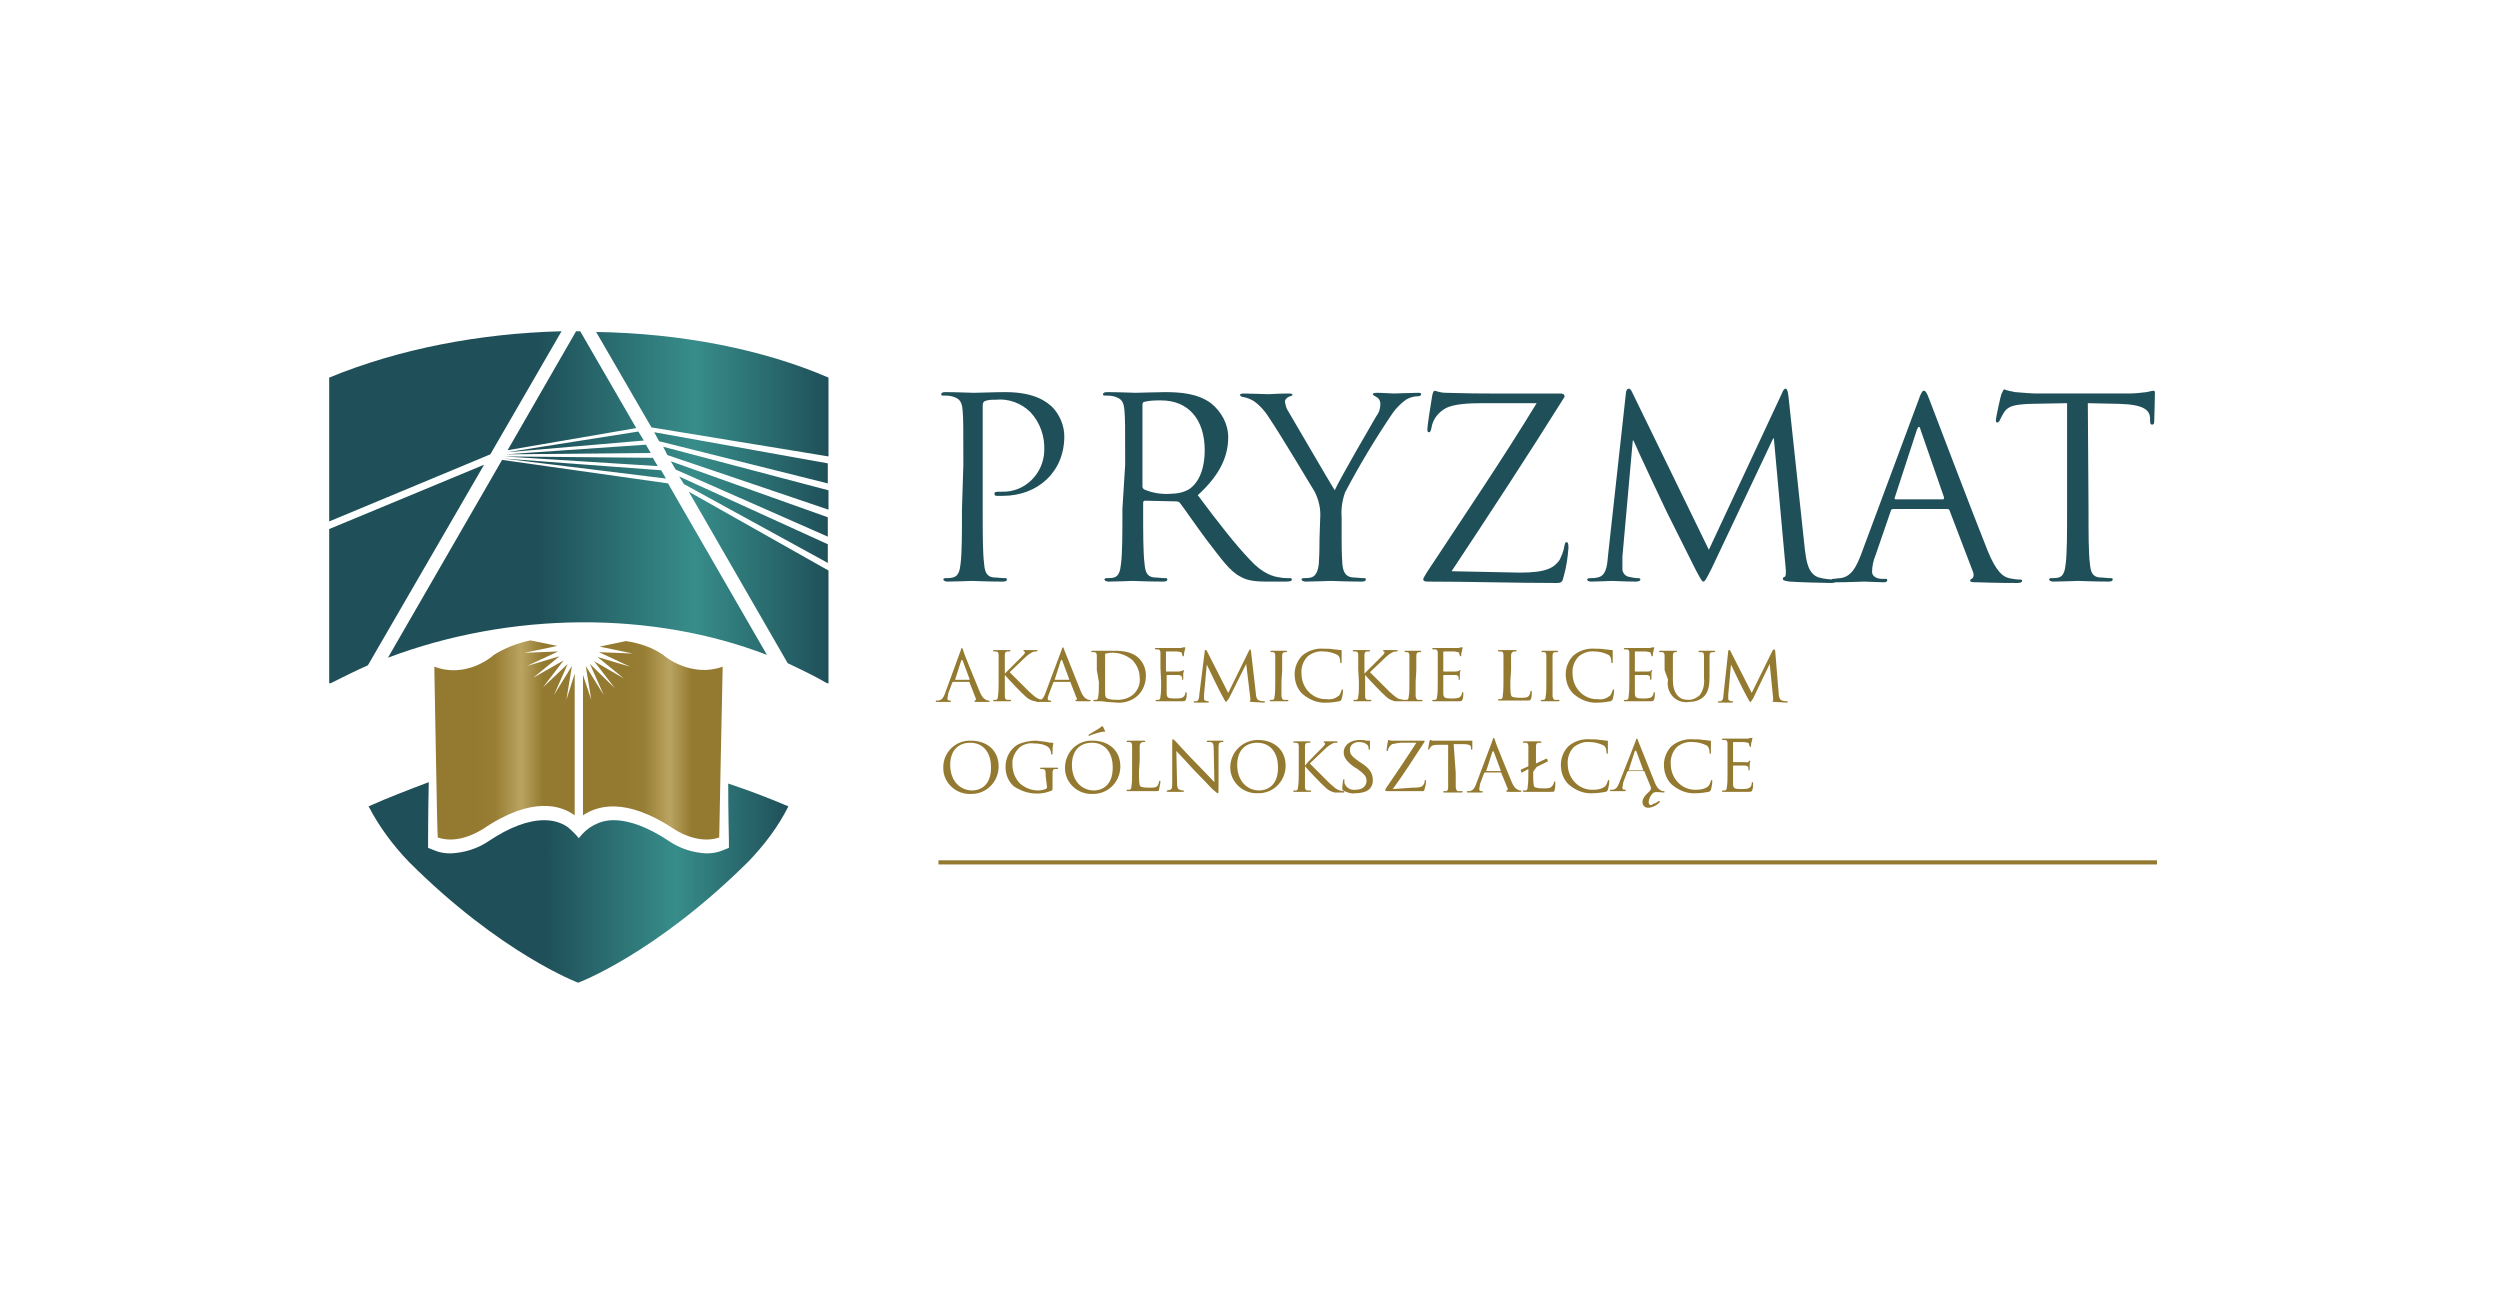
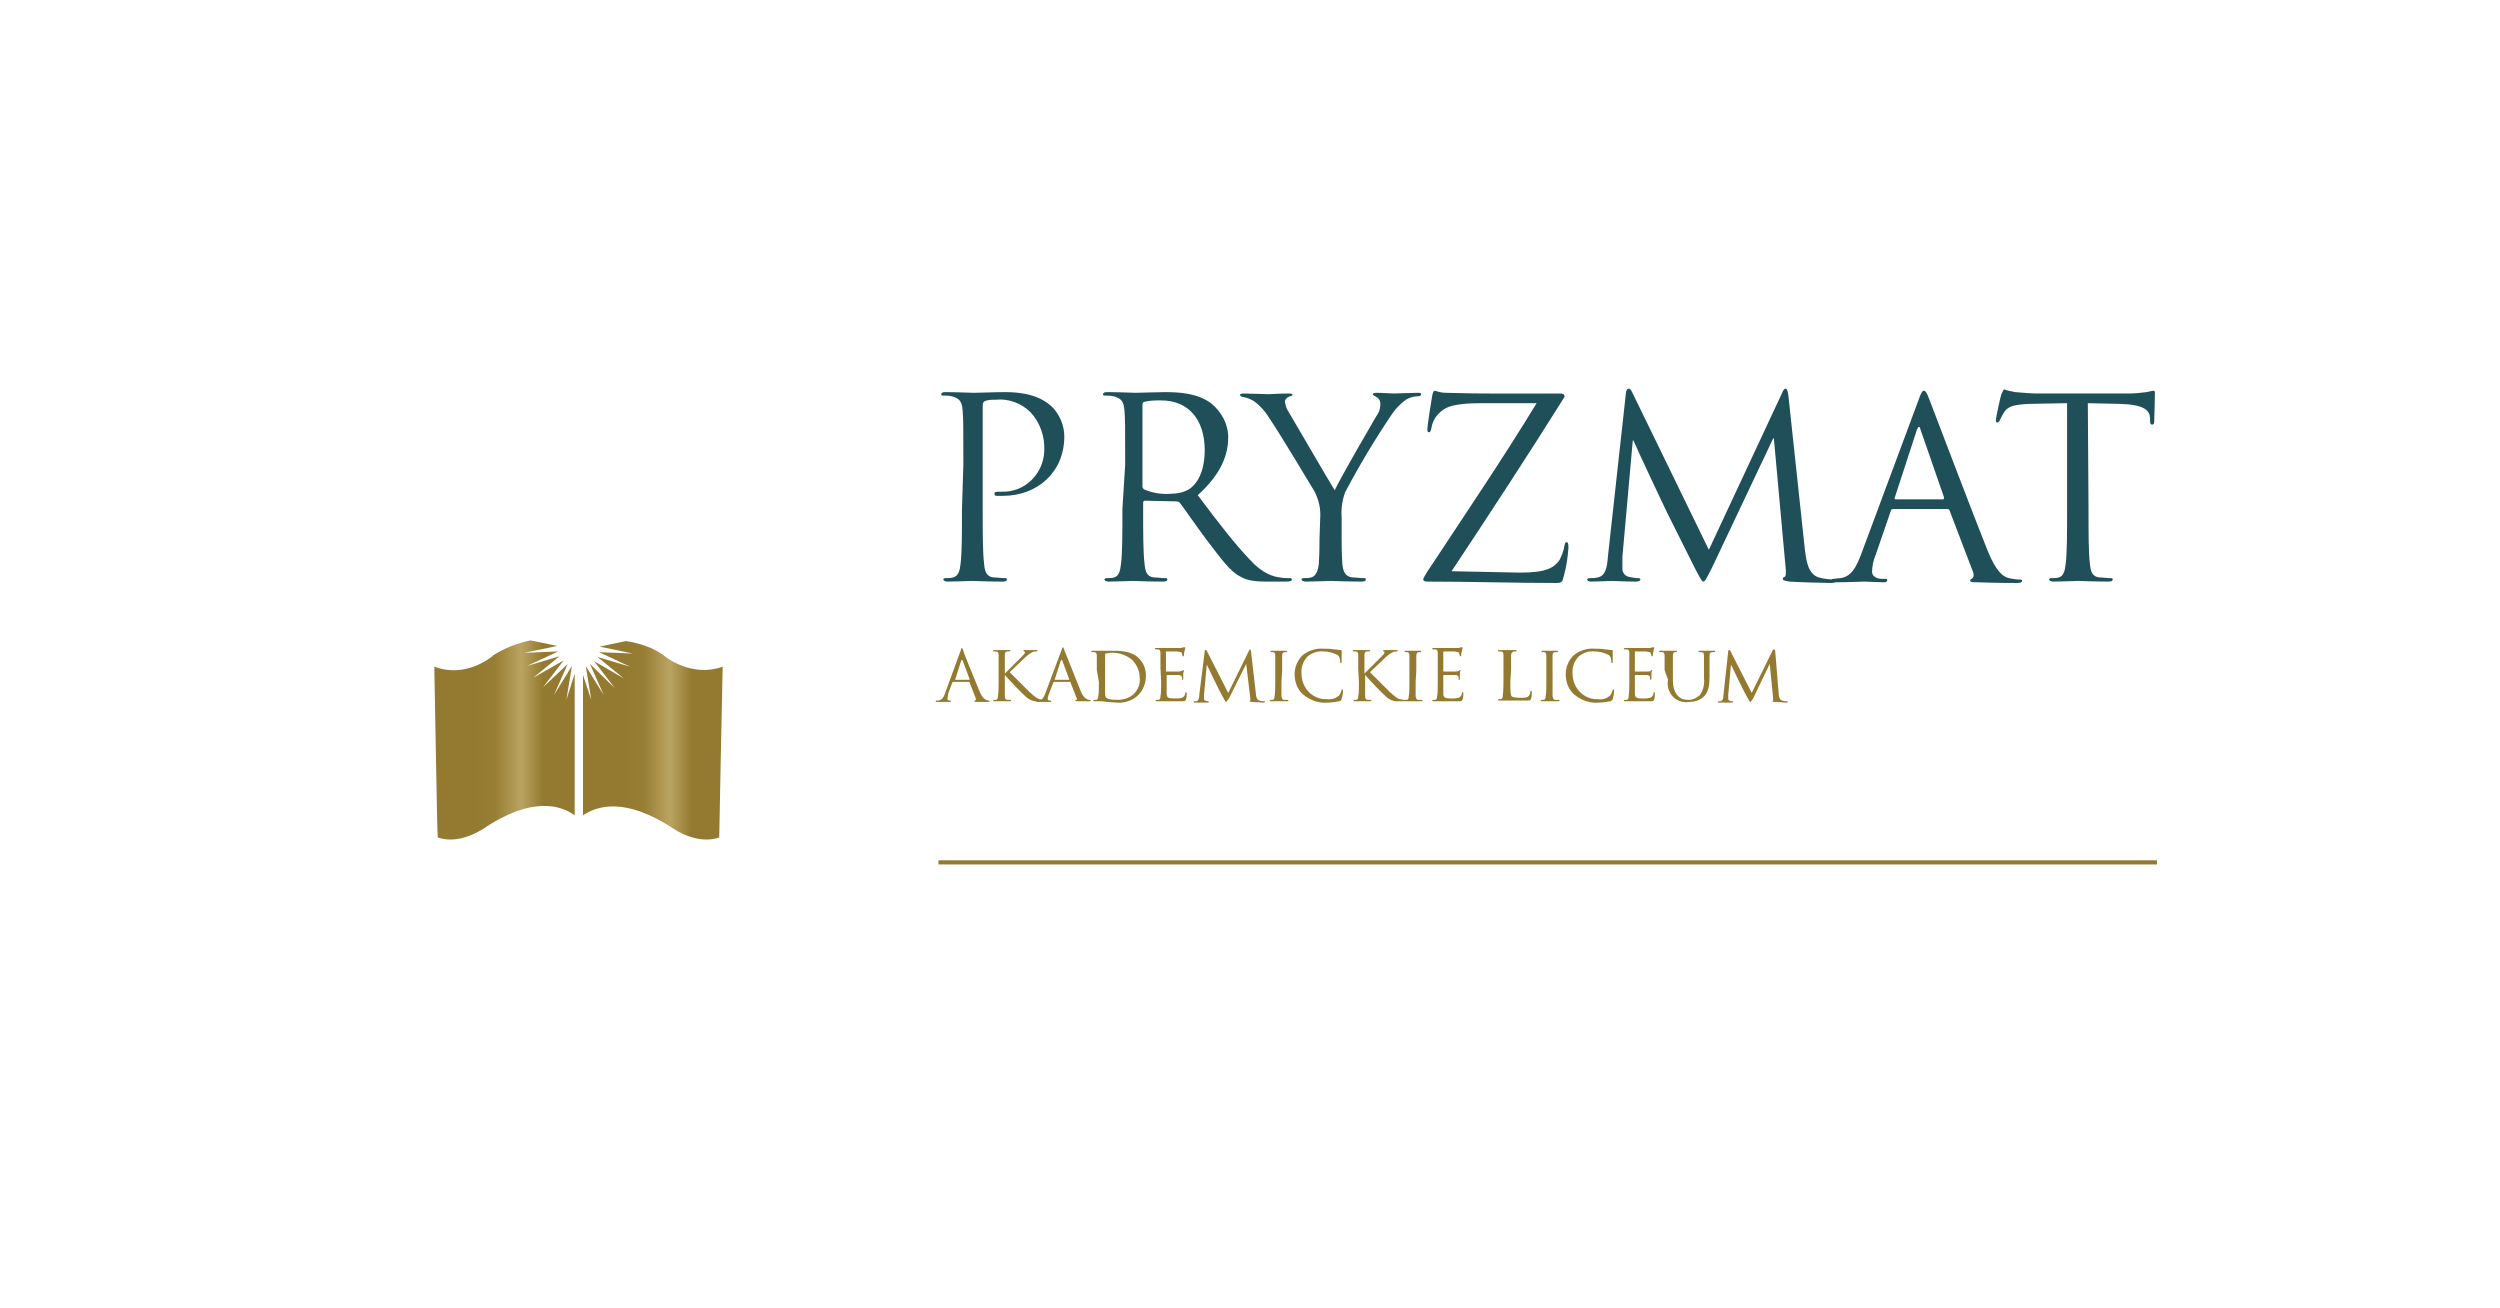
<svg xmlns="http://www.w3.org/2000/svg" xmlns:xlink="http://www.w3.org/1999/xlink" version="1.1" id="Warstwa_1" x="0px" y="0px" viewBox="0 0 361.5 189.2" style="enable-background:new 0 0 361.5 189.2;" xml:space="preserve">
  <style type="text/css">
	.st0{fill:#947A30;}
	.st1{fill:#1F5059;}
</style>
  <g>
    <g>
      <g>
        <g>
          <g>
            <g>
              <g>
                <path class="st0" d="M256.7,94.2c0-0.2-0.1-0.3-0.2-0.3c-0.1,0-0.1,0.1-0.2,0.2l-3,6.1l-3.1-6.1c0-0.1-0.1-0.1-0.2-0.1         c-0.1,0-0.1,0.1-0.1,0.2l-0.7,6.4c0,0.4-0.1,0.7-0.4,0.8c-0.1,0-0.2,0-0.3,0c-0.1,0-0.1,0-0.1,0.1c0,0.1,0.1,0.1,0.2,0.1         c0.3,0,0.8,0,0.9,0c0.1,0,0.6,0,0.9,0c0.1,0,0.2,0,0.2-0.1c0,0,0-0.1-0.1-0.1c-0.1,0-0.3,0-0.4-0.1c-0.1,0-0.2-0.1-0.2-0.3         c0-0.2,0-0.3,0-0.5l0.4-4.4h0c0.2,0.4,1,2.1,1.3,2.7c0.3,0.6,0.9,1.8,1.2,2.3c0.2,0.4,0.3,0.4,0.3,0.4c0.1,0,0.1-0.1,0.4-0.5         l2.4-5l0,0l0.5,5c0,0.2,0,0.3,0,0.3c0,0-0.1,0-0.1,0.1c0,0,0,0.1,0.3,0.1c0.4,0,1.5,0.1,1.7,0.1c0.2,0,0.2,0,0.2-0.1         c0-0.1,0-0.1-0.1-0.1c-0.2,0-0.4,0-0.7-0.1c-0.4-0.1-0.5-0.7-0.5-1L256.7,94.2z M241.2,98.3c-0.3,1.5,0.7,3,2.2,3.2         c0.3,0,0.5,0.1,0.8,0c0.8,0,1.5-0.2,2.1-0.7c0.8-0.7,0.9-1.9,0.9-2.9v-1c0-1.6,0-1.8,0-2.1s0.1-0.5,0.4-0.5         c0.1,0,0.2,0,0.3,0c0,0,0.1,0,0.1-0.1c0-0.1,0-0.1-0.2-0.1c-0.3,0-0.8,0-0.9,0c-0.1,0-0.7,0-1.1,0c-0.1,0-0.2,0-0.2,0.1         c0,0,0,0.1,0.1,0.1c0.1,0,0.2,0,0.3,0c0.3,0,0.4,0.2,0.4,0.5s0,0.6,0,2.1v1.2c0.1,0.8-0.1,1.7-0.6,2.4         c-0.4,0.4-1,0.7-1.6,0.7c-0.6,0-1.1-0.1-1.5-0.5c-0.4-0.4-0.8-1-0.8-2.4v-1.4c0-1.6,0-1.8,0-2.1s0.1-0.5,0.3-0.5         c0.1,0,0.2,0,0.2,0c0,0,0.1,0,0.1-0.1c0-0.1-0.1-0.1-0.2-0.1h-1c-0.1,0-0.7,0-1.2,0c-0.1,0-0.2,0-0.2,0.1c0,0,0,0.1,0.1,0.1         c0.1,0,0.2,0,0.3,0c0.3,0,0.4,0.2,0.4,0.5s0,0.6,0,2.1L241.2,98.3z M235.6,98.6c0,0.7,0,1.4-0.1,2.1c0,0.3-0.1,0.5-0.3,0.5         s-0.2,0-0.3,0c0,0-0.1,0-0.1,0.1c0,0,0,0,0,0c0,0.1,0.1,0.1,0.2,0.1h0.6c0.2,0,0.4,0,0.4,0c0.1,0,0.4,0,0.8,0s1,0,1.8,0         c0.4,0,0.5,0,0.6-0.3c0.1-0.3,0.1-0.6,0.1-0.9c0-0.1,0-0.1-0.1-0.1s-0.1,0-0.1,0.1c0,0.3-0.2,0.6-0.5,0.7         c-0.3,0.1-0.7,0.1-1,0.1c-1,0-1.2-0.1-1.2-0.8c0-0.2,0-1.3,0-1.7v-0.8c0,0,0-0.1,0.1-0.1c0.1,0,1.3,0,1.6,0         c0.3,0,0.5,0.2,0.5,0.3c0,0.1,0,0.2,0,0.3c0,0.1,0,0.1,0.1,0.1c0.1,0,0.1-0.1,0.1-0.2s0-0.4,0-0.6c0-0.2,0-0.4,0.1-0.5         c0-0.1,0-0.1-0.1-0.1s-0.1,0.1-0.1,0.1c-0.1,0.1-0.3,0.1-0.5,0.1s-1.6,0-1.7,0s-0.1,0-0.1-0.1v-2.7c0-0.1,0-0.1,0.1-0.1         s1.3,0,1.5,0c0.6,0.1,0.7,0.1,0.7,0.3c0,0.1,0.1,0.2,0.1,0.3c0,0.1,0,0.1,0.1,0.1c0.1,0,0.1-0.1,0.1-0.1c0,0,0-0.6,0.1-0.6         c0-0.3,0.1-0.4,0.1-0.5c0-0.1,0-0.1,0-0.1s-0.1,0-0.1,0s-0.3,0-0.5,0.1c-0.2,0-2.3,0-2.4,0c-0.1,0-0.7,0-1.2,0         c-0.1,0-0.2,0-0.2,0.1c0,0,0,0.1,0.1,0.1c0.1,0,0.2,0,0.3,0c0.3,0,0.4,0.2,0.4,0.5c0,0.3,0,0.6,0,2.1L235.6,98.6z          M231.1,101.6c0.6,0,1.2-0.1,1.8-0.2c0.2-0.1,0.2-0.1,0.3-0.3c0.1-0.4,0.2-0.8,0.2-1.3c0-0.1,0-0.1-0.1-0.1         c0,0-0.1,0-0.1,0.1c-0.1,0.3-0.2,0.6-0.4,0.8c-0.5,0.4-1.1,0.6-1.7,0.5c-2,0.1-3.6-1.5-3.7-3.5c0,0,0-0.1,0-0.1         c-0.1-0.9,0.2-1.9,0.9-2.6c0.6-0.5,1.5-0.8,2.3-0.7c0.7,0,1.4,0.2,2,0.5c0.3,0.2,0.4,0.6,0.4,1c0,0.1,0,0.2,0.1,0.2         c0.1,0,0.1-0.1,0.1-0.2s0-0.7,0-1c0-0.3,0-0.5,0-0.6s0-0.1-0.1-0.1c-0.3,0-0.7-0.1-1-0.1c-0.5-0.1-1-0.1-1.5-0.1         c-1.1-0.1-2.3,0.3-3.1,1c-0.7,0.7-1.1,1.7-1.1,2.7c0,1.1,0.4,2.2,1.2,2.9C228.7,101.3,229.9,101.7,231.1,101.6 M224.5,96.9         c0-1.6,0-1.8,0-2.1c0-0.3,0.1-0.5,0.4-0.5c0.1,0,0.2,0,0.3,0c0,0,0.1,0,0.1-0.1c0-0.1,0-0.1-0.2-0.1h-1h-1         c-0.1,0-0.2,0-0.2,0.1c0,0,0,0.1,0.1,0.1c0.1,0,0.2,0,0.3,0c0.2,0,0.3,0.2,0.3,0.5c0,0.3,0,0.6,0,2.1v1.7         c0,0.9,0,1.7-0.1,2.1c0,0.3-0.1,0.5-0.3,0.5c-0.1,0-0.2,0-0.3,0c0,0-0.1,0-0.1,0.1c0,0,0,0,0,0c0,0.1,0.1,0.1,0.2,0.1         c0.3,0,0.9,0,1,0s0.7,0,1.3,0c0.1,0,0.2,0,0.2-0.1c0,0,0-0.1-0.1-0.1c0,0,0,0,0,0c-0.2,0-0.3,0-0.5,0c-0.3,0-0.3-0.2-0.4-0.5         c0-0.4,0-1.2,0-2.1L224.5,96.9z M218.5,96.9c0-1.6,0-1.8,0-2.1c0-0.3,0.1-0.5,0.4-0.6h0.3c0,0,0.1,0,0.1-0.1         c0-0.1-0.1-0.1-0.2-0.1H218c-0.1,0-0.7,0-1.2,0c-0.1,0-0.2,0-0.2,0.1c0,0,0,0.1,0.1,0.1c0.1,0,0.2,0,0.3,0         c0.3,0,0.4,0.2,0.4,0.5c0,0.3,0,0.6,0,2.1v1.7c0,0.7,0,1.4-0.1,2.1c0,0.3-0.1,0.5-0.3,0.5c-0.1,0-0.2,0-0.3,0         c0,0-0.1,0-0.1,0.1c0,0,0,0,0,0c0,0.1,0.1,0.1,0.2,0.1h0.6c0.2,0,0.4,0,0.4,0h1.1c0.5,0,1,0,1.8,0c0.5,0,0.6,0,0.7-0.3         c0.1-0.3,0.1-0.7,0.1-1c0-0.1,0-0.1-0.1-0.1c-0.1,0-0.1,0.1-0.1,0.1c0,0.2-0.1,0.4-0.2,0.6c-0.2,0.3-0.7,0.3-1.2,0.3         c-0.8,0-1.2-0.1-1.3-0.2c-0.2-0.2-0.2-0.8-0.2-2.2L218.5,96.9z M207.9,98.6c0,0.9,0,1.7-0.1,2.1c0,0.3-0.1,0.5-0.3,0.5         c-0.2,0-0.2,0-0.3,0c0,0-0.1,0-0.1,0.1c0,0,0,0,0,0c0,0.1,0.1,0.1,0.2,0.1h0.6c0.2,0,0.4,0,0.4,0c0.2,0,0.4,0,0.8,0         s1,0,1.8,0c0.4,0,0.5,0,0.6-0.3c0.1-0.3,0.1-0.6,0.1-0.9c0-0.1,0-0.1-0.1-0.1c-0.1,0-0.1,0-0.1,0.1c0,0.3-0.2,0.6-0.5,0.7         c-0.3,0.1-0.7,0.1-1,0.1c-1,0-1.2-0.1-1.2-0.8c0-0.2,0-1.3,0-1.7v-0.8c0,0,0-0.1,0.1-0.1c0.2,0,1.3,0,1.6,0         c0.4,0,0.5,0.2,0.5,0.3c0,0.1,0.1,0.2,0,0.3c0,0.1,0,0.1,0.1,0.1c0.1,0,0.1-0.1,0.1-0.2s0-0.4,0-0.6c0-0.2,0-0.4,0.1-0.5         c0-0.1,0-0.1-0.1-0.1s-0.1,0.1-0.1,0.1s-0.3,0.1-0.5,0.1s-1.6,0-1.7,0c-0.1,0-0.1,0-0.1-0.1v-2.7c0-0.1,0-0.1,0.1-0.1         c0.1,0,1.3,0,1.5,0c0.6,0.1,0.7,0.1,0.7,0.3c0,0.1,0.1,0.2,0.1,0.3c0,0.1,0,0.1,0.1,0.1c0.1,0,0.1-0.1,0.1-0.1         c0,0,0-0.6,0.1-0.6c0-0.3,0.1-0.4,0.1-0.5c0-0.1,0-0.1,0-0.1s-0.1,0-0.1,0c0,0-0.3,0-0.5,0.1c-0.2,0-2.3,0-2.4,0         s-0.7,0-1.2,0c-0.1,0-0.2,0-0.2,0.1c0,0,0,0.1,0.1,0.1c0.1,0,0.2,0,0.3,0c0.3,0,0.4,0.2,0.4,0.5c0,0.3,0,0.6,0,2.1         L207.9,98.6z M204.8,96.9c0-1.6,0-1.8,0-2.1c0-0.3,0.1-0.5,0.4-0.5c0.1,0,0.2,0,0.2,0c0,0,0.1,0,0.1-0.1c0-0.1,0-0.1-0.2-0.1         h-1h-1c-0.1,0-0.2,0-0.2,0.1c0,0,0,0.1,0.1,0.1c0.1,0,0.2,0,0.3,0c0.2,0,0.3,0.2,0.3,0.5c0,0.3,0,0.6,0,2.1v1.7         c0,0.9,0,1.7-0.1,2.1c0,0.3-0.1,0.5-0.3,0.5c-0.1,0-0.2,0-0.3,0c0,0-0.1,0-0.1,0.1c0,0,0,0,0,0c0,0.1,0.1,0.1,0.2,0.1         c0.3,0,0.9,0,1,0s0.7,0,1.3,0c0.1,0,0.2,0,0.2-0.1c0,0,0-0.1-0.1-0.1l0,0c-0.2,0-0.3,0-0.5,0c-0.3,0-0.3-0.2-0.4-0.5         c0-0.4,0-1.2,0-2.1L204.8,96.9z M196.5,98.6c0,0.9,0,1.7-0.1,2.1c0,0.3-0.1,0.5-0.3,0.5c-0.1,0-0.2,0-0.3,0         c0,0-0.1,0-0.1,0.1v0c0,0.1,0.1,0.1,0.2,0.1c0.3,0,0.9,0,1,0c0.1,0,0.7,0,1.2,0c0.1,0,0.2,0,0.2-0.1c0,0,0-0.1-0.1-0.1         c0,0,0,0,0,0c-0.1,0-0.3,0-0.4,0c-0.3,0-0.4-0.2-0.4-0.5c0-0.4,0-1.2,0-2.1v-1h0c0.5,0.6,2.6,2.8,3.1,3.2         c0.3,0.3,0.8,0.5,1.2,0.6c0.2,0,0.5,0,0.7,0h0.5c0.2,0,0.2,0,0.2-0.1c0-0.1-0.1-0.1-0.1-0.1c-0.2,0-0.4-0.1-0.6-0.1         c-0.5-0.2-0.6-0.3-1.5-1.1c-0.4-0.4-2.5-2.5-2.8-2.8c0.2-0.2,2-1.9,2.2-2.1c0.3-0.3,0.7-0.6,1.1-0.8c0.2-0.1,0.4-0.1,0.6-0.1         c0.1,0,0.1,0,0.1-0.1s0-0.1-0.2-0.1h-1h-0.8c-0.1,0-0.1,0-0.1,0.1c0,0,0,0.1,0.1,0.1c0.1,0,0.1,0.1,0.1,0.2s-0.3,0.4-0.6,0.7         c-0.3,0.3-2.2,2.2-2.3,2.3h0v-0.6c0-1.6,0-1.8,0-2.1c0-0.3,0.1-0.5,0.4-0.5c0.1,0,0.2,0,0.3,0c0,0,0.1,0,0.1-0.1         c0-0.1,0-0.1-0.2-0.1h-1c-0.1,0-0.7,0-1.1,0c-0.1,0-0.2,0-0.2,0.1c0,0,0,0.1,0.1,0.1c0.1,0,0.2,0,0.3,0         c0.3,0,0.4,0.2,0.4,0.5c0,0.3,0,0.6,0,2.1L196.5,98.6z M191.9,101.6c0.6,0,1.2-0.1,1.8-0.2c0.2-0.1,0.2-0.1,0.3-0.3         c0.1-0.4,0.2-0.8,0.2-1.3c0-0.1,0-0.1-0.1-0.1s-0.1,0-0.1,0.1c-0.1,0.3-0.2,0.6-0.4,0.8c-0.5,0.4-1.1,0.6-1.7,0.5         c-2,0.1-3.6-1.5-3.7-3.5c0,0,0-0.1,0-0.1c-0.1-0.9,0.2-1.9,0.9-2.6c0.6-0.5,1.5-0.8,2.3-0.7c0.7,0,1.4,0.2,2,0.5         c0.3,0.2,0.4,0.6,0.4,1c0,0.1,0,0.2,0.1,0.2c0.1,0,0.1-0.1,0.1-0.2c0-0.2,0-0.7,0-1c0-0.3,0-0.5,0-0.6c0-0.1,0-0.1-0.1-0.1         c-0.3,0-0.7-0.1-1-0.1c-0.5-0.1-1-0.1-1.5-0.1c-1.1-0.1-2.3,0.3-3.1,1c-0.7,0.7-1.1,1.7-1.1,2.7c0,1.1,0.4,2.2,1.2,2.9         C189.5,101.3,190.7,101.7,191.9,101.6 M185.4,96.9c0-1.6,0-1.8,0-2.1s0.1-0.5,0.4-0.5c0.1,0,0.2,0,0.2,0c0,0,0.1,0,0.1-0.1         c0-0.1,0-0.1-0.2-0.1h-1h-1c-0.1,0-0.2,0-0.2,0.1c0,0,0,0.1,0.1,0.1c0.1,0,0.2,0,0.3,0c0.2,0,0.3,0.2,0.3,0.5         c0,0.3,0,0.6,0,2.1v1.7c0,0.9,0,1.7-0.1,2.1c0,0.3-0.1,0.5-0.3,0.5c-0.1,0-0.2,0-0.3,0c0,0-0.1,0-0.1,0.1c0,0,0,0,0,0         c0,0.1,0.1,0.1,0.2,0.1c0.3,0,0.9,0,1,0s0.7,0,1.3,0c0.1,0,0.2,0,0.2-0.1c0,0,0-0.1-0.1-0.1c-0.2,0-0.3,0-0.5,0         c-0.3,0-0.3-0.2-0.4-0.5c0-0.4,0-1.2,0-2.1L185.4,96.9z M180.9,94.2c0-0.2-0.1-0.3-0.1-0.3c-0.1,0-0.1,0.1-0.2,0.2l-3,6.1         l-3.1-6.1c0-0.1-0.1-0.1-0.2-0.1c-0.1,0-0.1,0.1-0.1,0.2l-0.8,6.4c0,0.4-0.1,0.7-0.4,0.8c-0.1,0-0.2,0-0.3,0         c-0.1,0-0.1,0-0.1,0.1c0,0.1,0.1,0.1,0.2,0.1c0.3,0,0.8,0,0.9,0s0.6,0,0.9,0c0.1,0,0.2,0,0.2-0.1c0-0.1-0.1-0.1-0.1-0.1         c-0.1,0-0.3,0-0.4-0.1c-0.1,0-0.2-0.1-0.2-0.3c0-0.2,0-0.3,0-0.5l0.4-4.4h0c0.2,0.4,1,2.1,1.3,2.7c0.3,0.6,0.9,1.8,1.2,2.3         c0.2,0.4,0.3,0.4,0.3,0.4s0.1-0.1,0.4-0.5l2.5-5l0,0l0.6,5c0,0.2,0,0.3,0,0.3c0,0-0.1,0-0.1,0.1c0,0,0,0.1,0.3,0.1         c0.4,0,1.5,0.1,1.7,0.1c0.1,0,0.2,0,0.2-0.1c0-0.1,0-0.1-0.1-0.1c-0.2,0-0.4,0-0.7-0.1c-0.4-0.1-0.5-0.7-0.5-1L180.9,94.2z          M167.9,98.6c0,0.9,0,1.7-0.1,2.1c0,0.3-0.1,0.5-0.3,0.5s-0.2,0-0.3,0c0,0-0.1,0-0.1,0.1c0,0,0,0,0,0c0,0.1,0.1,0.1,0.2,0.1         h0.6h0.4c0.1,0,0.4,0,0.8,0s1,0,1.8,0c0.4,0,0.5,0,0.6-0.3c0.1-0.3,0.1-0.6,0.1-0.9c0-0.1,0-0.1-0.1-0.1         c-0.1,0-0.1,0-0.1,0.1c0,0.3-0.2,0.6-0.5,0.7c-0.3,0.1-0.7,0.1-1,0.1c-1,0-1.2-0.1-1.2-0.8c0-0.2,0-1.3,0-1.7v-0.8         c0,0,0-0.1,0.1-0.1c0.2,0,1.3,0,1.6,0c0.3,0,0.5,0.2,0.5,0.3c0,0.1,0.1,0.2,0,0.3c0,0.1,0,0.1,0.1,0.1s0.1-0.1,0.1-0.2         s0-0.4,0-0.6c0-0.3,0.1-0.5,0.1-0.5s0-0.1-0.1-0.1s-0.1,0.1-0.2,0.1s-0.2,0.1-0.5,0.1s-1.6,0-1.7,0c-0.1,0-0.1,0-0.1-0.1         v-2.7c0-0.1,0-0.1,0.1-0.1s1.3,0,1.5,0c0.6,0.1,0.7,0.1,0.7,0.3c0,0.1,0.1,0.2,0.1,0.3c0,0.1,0,0.1,0.1,0.1         c0.1,0,0.1-0.1,0.1-0.1c0,0,0-0.6,0.1-0.6c0-0.3,0.1-0.4,0.1-0.5c0-0.1,0-0.1,0-0.1s-0.1,0-0.1,0c-0.2,0-0.3,0-0.5,0.1         c-0.2,0-2.3,0-2.4,0s-0.7,0-1.2,0c-0.1,0-0.2,0-0.2,0.1c0,0,0,0.1,0.1,0.1c0.1,0,0.2,0,0.3,0c0.3,0,0.4,0.2,0.4,0.5         c0,0.3,0,0.6,0,2.1L167.9,98.6z M159.8,94.7c0-0.1,0-0.2,0.1-0.2c0.2,0,0.4-0.1,0.6-0.1c1.2-0.1,2.4,0.3,3.3,1.1         c0.6,0.7,1,1.5,1,2.5c0.1,0.8-0.2,1.7-0.8,2.3c-0.6,0.6-1.5,0.9-2.4,0.9c-1.2,0-1.6-0.2-1.7-0.4c-0.1-0.2-0.1-0.4-0.1-0.7         c0-0.2,0-1.1,0-2.1V94.7z M158.9,98.6c0,0.9,0,1.7-0.1,2.1c0,0.3-0.1,0.5-0.3,0.5c-0.1,0-0.2,0-0.3,0c0,0-0.1,0-0.1,0.1v0         c0,0.1,0.1,0.1,0.2,0.1h0.6h0.4l0.8,0.1c0.4,0,1,0.1,1.4,0.1c1.1,0.1,2.3-0.3,3.1-1.1c0.7-0.7,1.1-1.7,1.1-2.8         c0-0.9-0.3-1.8-1-2.5c-1.2-1.2-3.1-1.1-4.1-1.1c-0.6,0-1.2,0-1.4,0s-0.7,0-1.2,0c-0.1,0-0.2,0-0.2,0.1c0,0,0,0.1,0.1,0.1         c0.1,0,0.2,0,0.3,0c0.3,0,0.4,0.2,0.4,0.5s0,0.6,0,2.1L158.9,98.6z M152.5,98.3C152.5,98.3,152.5,98.3,152.5,98.3l0.9-2.8         c0.1-0.1,0.1-0.1,0.2,0l1,2.7c0,0,0,0.1,0,0.1H152.5z M151.1,100.4c-0.2,0.5-0.4,0.8-0.9,0.9h-0.3c0,0-0.1,0-0.1,0.1         c0,0,0,0,0,0c0,0.1,0.1,0.1,0.2,0.1c0.4,0,0.9,0,1,0s0.7,0,0.9,0c0.1,0,0.1,0,0.1-0.1c0-0.1,0-0.1-0.1-0.1h-0.1         c-0.2,0-0.3-0.1-0.3-0.3c0-0.2,0.1-0.4,0.2-0.7l0.6-1.6c0,0,0.1-0.1,0.1-0.1h2.3c0.1,0,0.1,0,0.1,0.1l0.9,2.3         c0.1,0.1,0,0.2-0.1,0.2c0,0,0,0,0,0c0,0-0.1,0-0.1,0.1c0,0.1,0.2,0.1,0.4,0.1c0.7,0,1.5,0,1.6,0s0.2,0,0.2-0.1         c0-0.1-0.1-0.1-0.1-0.1c-0.1,0-0.3,0-0.4-0.1c-0.2-0.1-0.5-0.2-0.9-1.1c-0.6-1.5-2.2-5.5-2.4-6c-0.1-0.2-0.1-0.4-0.2-0.4         s-0.1,0.1-0.2,0.4L151.1,100.4z M144.4,98.6c0,0.7,0,1.4-0.1,2.1c0,0.3-0.1,0.5-0.3,0.5c-0.1,0-0.2,0-0.3,0         c0,0-0.1,0-0.1,0.1c0,0,0,0,0,0c0,0.1,0.1,0.1,0.2,0.1c0.3,0,0.9,0,1,0c0.1,0,0.7,0,1.2,0c0.1,0,0.2,0,0.2-0.1         c0,0,0-0.1-0.1-0.1c0,0,0,0,0,0c-0.1,0-0.3,0-0.4,0c-0.3,0-0.4-0.2-0.4-0.5c0-0.4,0-1.2,0-2.1v-1h0c0.5,0.6,2.6,2.8,3.1,3.2         c0.3,0.3,0.8,0.5,1.2,0.6c0.2,0,0.5,0,0.7,0h0.5c0.2,0,0.2,0,0.2-0.1c0-0.1-0.1-0.1-0.1-0.1c-0.2,0-0.4-0.1-0.6-0.1         c-0.5-0.2-0.6-0.3-1.5-1.1c-0.4-0.4-2.5-2.5-2.8-2.8c0.2-0.2,2-1.9,2.2-2.1c0.3-0.3,0.7-0.6,1.1-0.8c0.2-0.1,0.4-0.1,0.6-0.1         c0.1,0,0.1,0,0.1-0.1c0-0.1,0-0.1-0.1-0.1h-1h-0.8c-0.1,0-0.1,0-0.1,0.1c0,0,0,0.1,0.1,0.1c0.1,0,0.1,0.1,0.1,0.2         s-0.3,0.4-0.6,0.7c-0.3,0.3-2.2,2.2-2.3,2.3h0v-0.6c0-1.6,0-1.8,0-2.1c0-0.3,0.1-0.5,0.4-0.5c0.1,0,0.2,0,0.3,0         c0,0,0.1,0,0.1-0.1c0-0.1,0-0.1-0.2-0.1h-1c-0.1,0-0.7,0-1.1,0c-0.1,0-0.2,0-0.2,0.1c0,0,0,0.1,0.1,0.1c0.1,0,0.2,0,0.3,0         c0.3,0,0.4,0.2,0.4,0.5c0,0.3,0,0.6,0,2.1L144.4,98.6z M138.1,98.3C138.1,98.3,138,98.3,138.1,98.3l0.9-2.8         c0.1-0.1,0.1-0.1,0.2,0l1,2.7c0,0,0,0.1,0,0.1H138.1z M136.6,100.4c-0.2,0.5-0.4,0.8-0.9,0.9h-0.3c0,0-0.1,0-0.1,0.1         c0,0,0,0,0,0c0,0.1,0.1,0.1,0.2,0.1c0.4,0,0.9,0,1,0c0.1,0,0.7,0,0.9,0c0.1,0,0.1,0,0.1-0.1c0-0.1,0-0.1-0.1-0.1h-0.1         c-0.2,0-0.3-0.1-0.3-0.3c0-0.2,0.1-0.4,0.1-0.7l0.6-1.6c0,0,0.1-0.1,0.1-0.1h2.3c0.1,0,0.1,0,0.1,0.1l0.9,2.3         c0.1,0.1,0,0.2-0.1,0.3c0,0,0,0,0,0c0,0-0.1,0-0.1,0.1c0,0.1,0.2,0.1,0.4,0.1c0.7,0,1.5,0,1.6,0s0.2,0,0.2-0.1         c0-0.1-0.1-0.1-0.1-0.1c-0.1,0-0.3,0-0.4-0.1c-0.2-0.1-0.5-0.2-0.9-1.1c-0.6-1.5-2.3-5.5-2.4-6c-0.1-0.2-0.1-0.4-0.2-0.4         s-0.1,0.1-0.2,0.4L136.6,100.4z" />
-                 <path class="st0" d="M249.8,111.7c0,0.9,0,1.7-0.1,2.1c0,0.3-0.1,0.5-0.3,0.5c-0.2,0-0.2,0-0.3,0c0,0-0.1,0-0.1,0.1         c0,0,0,0,0,0c0,0.1,0.1,0.1,0.2,0.1h0.6h0.4c0.2,0,0.4,0,0.8,0s1,0,1.8,0c0.4,0,0.5,0,0.6-0.3c0.1-0.3,0.1-0.6,0.1-0.9         c0-0.1,0-0.2-0.1-0.2c-0.1,0-0.1,0-0.1,0.2c0,0.3-0.2,0.6-0.5,0.7c-0.3,0.1-0.7,0.1-1,0.1c-1,0-1.2-0.1-1.2-0.8         c0-0.2,0-1.3,0-1.7v-0.8c0,0,0-0.1,0.1-0.1c0,0,0,0,0,0c0.2,0,1.3,0,1.6,0c0.4,0,0.5,0.2,0.5,0.3c0,0.1,0.1,0.2,0,0.3         c0,0.1,0,0.1,0.1,0.1s0.1-0.1,0.1-0.2s0-0.4,0-0.6c0-0.3,0.1-0.5,0.1-0.5s0-0.1-0.1-0.1s-0.1,0.1-0.1,0.1         c-0.1,0.1-0.3,0.2-0.5,0.1c-0.2,0-1.6,0-1.7,0c-0.1,0-0.1,0-0.1-0.1v-2.7c0-0.1,0-0.1,0.1-0.1s1.3,0,1.5,0         c0.6,0.1,0.7,0.1,0.7,0.3c0,0.1,0.1,0.2,0.1,0.3c0,0.1,0,0.1,0.1,0.1c0.1,0,0.1-0.1,0.1-0.1c0,0,0-0.6,0.1-0.6         c0-0.3,0.1-0.4,0.1-0.5c0-0.1,0-0.1,0-0.1s-0.1,0-0.1,0c-0.2,0-0.3,0-0.5,0.1c-0.2,0-2.3,0-2.4,0h-1.2c-0.1,0-0.2,0-0.2,0.1         c0,0,0,0.1,0.1,0.1h0.3c0.3,0,0.4,0.2,0.4,0.5c0,0.3,0,0.6,0,2.1L249.8,111.7z M245.3,114.7c0.6,0,1.2-0.1,1.8-0.2         c0.2-0.1,0.2-0.1,0.3-0.3c0.1-0.4,0.2-0.8,0.2-1.3c0-0.1,0-0.1-0.1-0.1c0,0-0.1,0-0.1,0.1c-0.1,0.3-0.2,0.6-0.4,0.8         c-0.5,0.4-1.1,0.5-1.7,0.5c-2,0.1-3.6-1.5-3.7-3.5c0,0,0-0.1,0-0.1c-0.1-0.9,0.2-1.9,0.9-2.6c0.6-0.5,1.5-0.8,2.3-0.7         c0.7,0,1.4,0.2,2,0.5c0.3,0.2,0.4,0.6,0.4,1c0,0.1,0,0.2,0.1,0.2c0.1,0,0.1-0.1,0.1-0.2s0-0.7,0-1s0-0.5,0-0.6         c0-0.1,0-0.1-0.1-0.1c-0.3,0-0.7-0.1-1-0.1c-0.5-0.1-1-0.1-1.5-0.1c-1.1-0.1-2.3,0.3-3.1,1c-0.7,0.7-1.1,1.7-1.1,2.7         c0,1.1,0.4,2.2,1.2,2.9C242.9,114.4,244.1,114.8,245.3,114.7 M238.4,116c0-0.5,0.3-1,0.6-1.3c0.2-0.3,1.4-0.1,1.5-0.1         c0.1,0,0.2,0,0.2-0.1c0-0.1-0.1-0.1-0.1-0.1c-0.1,0-0.3,0-0.4-0.1c-0.2-0.1-0.5-0.2-0.9-1.1c-0.6-1.5-2.2-5.5-2.4-6         c-0.1-0.2-0.1-0.4-0.2-0.4s-0.1,0.1-0.2,0.4l-2.4,6.1c-0.2,0.5-0.4,0.8-0.9,0.9h-0.3c0,0-0.1,0-0.1,0.1c0,0,0,0,0,0         c0,0.1,0.1,0.1,0.2,0.1c0.4,0,0.9,0,1,0c0.1,0,0.7,0,0.9,0c0.1,0,0.2,0,0.2-0.1c0-0.1,0-0.1-0.1-0.1h-0.1         c-0.2,0-0.3-0.1-0.3-0.3c0-0.2,0.1-0.4,0.1-0.7l0.6-1.6c0,0,0.1-0.1,0.1-0.1h2.3c0.1,0,0.1,0,0.1,0.1l0.9,2.2         c0.1,0.2,0,0.1,0,0.3c0,0.4-1.2,0.9-1.2,1.9c0,0.4,0.3,0.8,0.8,0.8c0.1,0,0.1,0,0.2,0c0.5-0.1,1-0.3,1.4-0.7         c0.1-0.1,0.1-0.1,0.1-0.2s0-0.1-0.1-0.1c-0.1,0-0.4,0.4-0.8,0.4C238.7,116.6,238.4,116.4,238.4,116         C238.4,116,238.4,116,238.4,116 M235.5,111.4C235.4,111.4,235.4,111.4,235.5,111.4l0.9-2.8c0.1-0.1,0.1-0.1,0.2,0l1,2.7         c0,0,0,0.1,0,0.1H235.5z M230.4,114.7c0.6,0,1.2-0.1,1.8-0.2c0.2-0.1,0.2-0.1,0.3-0.3c0.1-0.4,0.2-0.8,0.2-1.3         c0-0.1,0-0.1-0.1-0.1s-0.1,0-0.1,0.1c-0.1,0.3-0.2,0.6-0.4,0.8c-0.5,0.4-1.1,0.5-1.7,0.5c-2,0.1-3.6-1.5-3.7-3.5         c0,0,0-0.1,0-0.1c-0.1-0.9,0.2-1.9,0.9-2.6c0.7-0.5,1.5-0.8,2.3-0.7c0.7,0,1.4,0.2,2,0.5c0.3,0.2,0.4,0.6,0.4,1         c0,0.1,0,0.2,0.1,0.2c0.1,0,0.1-0.1,0.1-0.2s0-0.7,0-1s0-0.5,0-0.6c0-0.1,0-0.1-0.1-0.1c-0.3,0-0.7-0.1-1-0.1         c-0.5-0.1-1-0.1-1.5-0.1c-1.1-0.1-2.3,0.3-3.1,1c-0.7,0.7-1.1,1.7-1.1,2.7c0,1.1,0.4,2.2,1.2,2.9         C228,114.4,229.2,114.8,230.4,114.7 M222.2,110.9l1.6-0.8c0,0,0.1,0,0-0.1l-0.1-0.3c0,0-0.1,0-0.1,0c0,0,0,0,0,0l-1.5,0.7         v-0.4c0-1.6,0-1.8,0-2.1c0-0.3,0.1-0.5,0.4-0.5h0.3c0,0,0.1,0,0.1-0.1c0-0.1-0.1-0.1-0.2-0.1h-1.1h-1.2c-0.1,0-0.2,0-0.2,0.1         c0,0,0,0.1,0.1,0.1h0.3c0.3,0,0.4,0.2,0.4,0.5c0,0.3,0,0.6,0,2.1v0.8l-1.1,0.5c0,0,0,0.1,0,0.1l0.1,0.3c0,0,0.1,0,0.1,0         l0.9-0.5v0.5c0,0.7,0,1.4-0.1,2.1c0,0.3-0.1,0.5-0.3,0.5c-0.1,0-0.2,0-0.3,0c-0.1,0-0.1,0-0.1,0.1c0,0.1,0.1,0.1,0.2,0.1         s0.4,0,0.6,0s0.4,0,0.4,0h1.1c0.4,0,1,0,1.7,0c0.5,0,0.6,0,0.6-0.3c0.1-0.3,0.1-0.6,0.1-1c0-0.1,0-0.2-0.1-0.2         c-0.1,0-0.1,0.1-0.1,0.1c0,0.2-0.1,0.4-0.3,0.6c-0.2,0.3-0.7,0.3-1.2,0.3c-0.8,0-1.2-0.1-1.3-0.2c-0.2-0.2-0.2-0.9-0.2-2.2         L222.2,110.9z M214.9,111.5C214.9,111.5,214.9,111.5,214.9,111.5l0.9-2.8c0.1-0.1,0.1-0.1,0.2,0l1,2.7c0,0,0,0.1,0,0.1H214.9         z M213.4,113.5c-0.2,0.5-0.4,0.8-0.9,0.9h-0.3c0,0-0.1,0-0.1,0.1c0,0,0,0,0,0c0,0.1,0.1,0.1,0.2,0.1c0.4,0,0.9,0,1,0         s0.7,0,0.9,0c0.1,0,0.2,0,0.2-0.1c0-0.1,0-0.1-0.1-0.1h-0.1c-0.2,0-0.3-0.1-0.3-0.3c0-0.2,0.1-0.4,0.1-0.7l0.6-1.6         c0,0,0.1-0.1,0.1-0.1h2.3c0.1,0,0.1,0,0.1,0.1l0.9,2.2c0.1,0.1,0,0.2-0.1,0.3c0,0,0,0,0,0c0,0-0.1,0-0.1,0.1s0.2,0.1,0.4,0.1         c0.7,0,1.5,0,1.6,0s0.2,0,0.2-0.1c0-0.1-0.1-0.1-0.1-0.1c-0.1,0-0.3,0-0.4-0.1c-0.2-0.1-0.5-0.2-0.9-1.1         c-0.6-1.5-2.3-5.5-2.4-6c-0.1-0.2-0.1-0.4-0.2-0.4s-0.1,0.1-0.2,0.4L213.4,113.5z M210.2,107.6h1.3c1,0,1.2,0.2,1.2,0.5v0.1         c0,0.1,0,0.2,0.1,0.2c0.1,0,0.1,0,0.1-0.1s0-0.8,0-1.1c0-0.1,0-0.1,0-0.1l-0.3,0c-0.2,0-0.5,0-0.7,0H208c-0.1,0-0.5,0-0.8,0         c-0.2,0-0.3-0.1-0.4-0.1c0,0-0.1,0.1-0.1,0.2c0,0.1-0.2,1-0.2,1.1c0,0,0,0.1,0.1,0.1c0,0,0,0,0,0c0,0,0.1,0,0.1-0.1         c0-0.1,0.1-0.2,0.2-0.3c0.1-0.2,0.4-0.3,1-0.3h1.5v4.1c0,0.9,0,1.7,0,2.1c0,0.3-0.1,0.5-0.3,0.5c-0.1,0-0.2,0-0.3,0         c-0.1,0-0.1,0-0.1,0.1c0,0.1,0,0.1,0.2,0.1c0.3,0,1,0,1.1,0s0.7,0,1.3,0c0.1,0,0.2,0,0.2-0.1c0,0,0-0.1-0.1-0.1c0,0,0,0,0,0         c-0.2,0-0.3,0-0.5,0c-0.3,0-0.3-0.2-0.4-0.5c0-0.4,0-1.2,0-2.1L210.2,107.6z M201.4,114.1c1.6-2.2,3-4.4,4.5-6.7         c0,0,0.1-0.1,0.1-0.2c0-0.1-0.1-0.1-0.2-0.1h-2.8c-0.3,0-0.8,0-1.8,0c-0.3,0-0.3-0.1-0.4-0.1c-0.1,0-0.1,0-0.1,0.2         c-0.1,0.3-0.2,1.2-0.2,1.3s0,0.1,0.1,0.1s0.1,0,0.1-0.2c0.1-0.3,0.3-0.6,0.6-0.8c0.5-0.1,1-0.2,1.4-0.2h2.1         c-1.4,2.2-2.9,4.4-4.4,6.6c-0.1,0.2-0.1,0.3-0.1,0.3c0,0,0.1,0.1,0.2,0.1c1.8,0,3.5,0,5.2,0c0.2,0,0.2,0,0.3-0.3         c0.1-0.4,0.2-0.7,0.2-1.1c0-0.2,0-0.2-0.1-0.2s-0.1,0.1-0.1,0.2c0,0.2-0.1,0.4-0.2,0.5c-0.2,0.3-0.5,0.4-1.6,0.4L201.4,114.1         z M196,114.7c0.6,0,1.1-0.1,1.6-0.3c0.6-0.3,1-1,0.9-1.7c0-0.8-0.4-1.6-1.7-2.4l-0.3-0.2c-1-0.7-1.3-1-1.3-1.7         s0.6-1.1,1.3-1.1c0.9,0,1.2,0.4,1.3,0.5c0.1,0.2,0.1,0.3,0.1,0.5c0,0.1,0,0.1,0.1,0.1s0.1-0.1,0.1-0.2c0-0.7,0-1,0-1         s0-0.1-0.1-0.1c-0.1,0-0.2,0-0.4,0c-0.3-0.1-0.7-0.1-1-0.1c-1.3,0-2.3,0.7-2.3,1.8c0,0.7,0.4,1.3,1.5,2.1l0.5,0.3         c0.9,0.7,1.3,1,1.3,1.7s-0.5,1.3-1.6,1.3c-0.7,0.1-1.4-0.3-1.6-1c0-0.1,0-0.2,0-0.4c0-0.1,0-0.1-0.1-0.1s-0.1,0.1-0.1,0.2         s-0.1,0.6-0.1,1c0,0.3,0,0.3,0.1,0.4C195,114.7,195.5,114.8,196,114.7 M187.8,111.7c0,0.7,0,1.4-0.1,2.1         c0,0.3-0.1,0.5-0.3,0.5c-0.1,0-0.2,0-0.3,0c0,0-0.1,0-0.1,0.1c0,0,0,0,0,0c0,0.1,0.1,0.1,0.2,0.1c0.3,0,0.9,0,1,0         c0.1,0,0.7,0,1.2,0c0.1,0,0.2,0,0.2-0.1c0,0,0-0.1-0.1-0.1c0,0,0,0,0,0c-0.1,0-0.3,0-0.4,0c-0.3,0-0.4-0.2-0.4-0.5         c0-0.4,0-1.2,0-2.1v-0.9h0c0.5,0.6,2.6,2.8,3.1,3.2c0.3,0.3,0.8,0.5,1.2,0.6c0.2,0,0.5,0,0.7,0h0.5c0.2,0,0.2,0,0.2-0.1         c0,0-0.1-0.1-0.1-0.1c-0.2,0-0.4-0.1-0.6-0.1c-0.5-0.2-0.6-0.3-1.5-1.1c-0.4-0.4-2.5-2.5-2.8-2.8c0.2-0.2,2-1.9,2.2-2.1         c0.3-0.3,0.7-0.6,1.1-0.8c0.2-0.1,0.4-0.1,0.6-0.1c0.1,0,0.1,0,0.1-0.1s0-0.1-0.1-0.1h-1h-0.8c-0.1,0-0.1,0-0.1,0.1         c0,0,0,0.1,0.1,0.1c0.1,0,0.1,0.1,0.1,0.2c0,0.1-0.3,0.4-0.6,0.7c-0.3,0.3-2.2,2.2-2.3,2.4h0V110c0-1.6,0-1.8,0-2.1         c0-0.3,0.1-0.5,0.4-0.5c0.1,0,0.2,0,0.3,0c0,0,0.1,0,0.1-0.1c0-0.1,0-0.1-0.2-0.1h-1h-1.1c-0.1,0-0.2,0-0.2,0.1         c0,0,0,0.1,0.1,0.1h0.3c0.3,0,0.4,0.2,0.4,0.5c0,0.3,0,0.6,0,2.1L187.8,111.7z M178.9,110.6c0-2.1,1.2-3.2,2.9-3.2         c1.7,0,3,1.2,3,3.6c0,2.8-1.8,3.3-2.7,3.3C180.3,114.3,178.9,112.9,178.9,110.6 M177.9,110.8c-0.1,2.1,1.6,3.8,3.6,3.9         c0.1,0,0.2,0,0.3,0c2.2,0.1,4-1.6,4.1-3.8c0-0.1,0-0.1,0-0.2c0-2.3-1.7-3.7-4-3.7C179.8,107,178,108.6,177.9,110.8         C177.9,110.8,177.9,110.8,177.9,110.8 M170.1,108.6c0.3,0.3,1.5,1.6,2.6,2.8c1.1,1.1,2.5,2.6,2.6,2.7         c0.6,0.5,0.7,0.6,0.8,0.6s0.1-0.1,0.1-0.7v-5.8c0-0.6,0-0.8,0.4-0.9c0.1,0,0.2,0,0.2,0c0.1,0,0.1,0,0.1-0.1         c0-0.1-0.1-0.1-0.2-0.1h-0.9h-1.1c-0.1,0-0.2,0-0.2,0.1c0,0,0,0.1,0.1,0.1c0,0,0,0,0,0c0.2,0,0.3,0,0.5,0         c0.3,0.1,0.4,0.3,0.4,0.9l0.1,4.9c-0.3-0.3-1.4-1.5-2.4-2.5c-1.6-1.6-3-3.2-3.2-3.4c-0.2-0.2-0.3-0.3-0.4-0.3         s-0.1,0.1-0.1,0.5v5.6c0,0.9,0,1.1-0.3,1.2c-0.1,0-0.3,0.1-0.4,0.1c0,0-0.1,0-0.1,0.1c0,0,0,0,0,0c0,0.1,0.1,0.1,0.2,0.1         c0.5,0,0.9,0,1,0s0.5,0,1.1,0c0.1,0,0.2,0,0.2-0.1c0,0,0-0.1-0.1-0.1c0,0,0,0,0,0c-0.2,0-0.3,0-0.5-0.1         c-0.3-0.1-0.4-0.3-0.4-1.1L170.1,108.6z M164.8,110c0-1.6,0-1.8,0-2.1c0-0.3,0.1-0.5,0.4-0.6h0.3c0,0,0.1,0,0.1-0.1         c0-0.1-0.1-0.1-0.2-0.1h-1.1h-1.2c-0.1,0-0.2,0-0.2,0.1c0,0,0,0.1,0.1,0.1h0.3c0.3,0,0.4,0.2,0.4,0.5c0,0.3,0,0.6,0,2.1v1.7         c0,0.9,0,1.7-0.1,2.1c0,0.3-0.1,0.5-0.3,0.5c-0.1,0-0.2,0-0.3,0c0,0-0.1,0-0.1,0.1v0c0,0.1,0.1,0.1,0.2,0.1h0.6         c0.2,0,0.4,0,0.4,0h1.1c0.5,0,1,0,1.8,0c0.5,0,0.6,0,0.6-0.3c0.1-0.3,0.1-0.6,0.2-1c0-0.1,0-0.2-0.1-0.2         c-0.1,0-0.1,0.1-0.1,0.1c0,0.2-0.1,0.4-0.2,0.6c-0.2,0.3-0.7,0.3-1.2,0.3c-0.8,0-1.2-0.1-1.3-0.2c-0.2-0.2-0.2-0.8-0.2-2.2         L164.8,110z M159.5,105.1c-0.1-0.1-0.1-0.1-0.1-0.1c0,0-0.1,0-0.3,0.2s-1.2,0.7-1.6,1c-0.1,0-0.1,0.1-0.1,0.1         c0,0,0,0.1,0.1,0.1c0.1,0,0.1,0,0.2-0.1c0.6-0.2,1.2-0.4,1.8-0.5c0.1,0,0.2,0,0.3,0c0,0,0.1,0,0-0.1         C159.6,105.4,159.6,105.2,159.5,105.1 M155,110.6c0-2.1,1.2-3.2,2.9-3.2c1.7,0,3,1.2,3,3.6c0,2.8-1.8,3.3-2.7,3.3         C156.4,114.3,155,112.9,155,110.6 M154,110.9c-0.1,2.1,1.6,3.8,3.6,3.9c0.1,0,0.2,0,0.3,0c2.2,0.1,4-1.6,4.1-3.8         c0-0.1,0-0.2,0-0.2c0-2.3-1.7-3.7-4-3.7C155.9,107,154.1,108.6,154,110.9C154,110.8,154,110.9,154,110.9 M151.4,113.8         c0,0.2-0.1,0.2-0.2,0.3c-0.3,0.1-0.7,0.2-1.1,0.2c-1,0-1.9-0.4-2.6-1c-0.7-0.7-1.1-1.7-1.1-2.7c-0.1-0.9,0.3-1.8,1-2.5         c0.6-0.5,1.4-0.7,2.1-0.6c1.3,0,2.1,0.4,2.3,0.8c0.1,0.2,0.2,0.4,0.2,0.7c0,0.1,0,0.1,0.1,0.1c0.1,0,0.1,0,0.1-0.2         c0-0.5,0-0.9,0.1-1.4c0,0,0-0.1-0.1-0.1c-0.3,0-0.5,0-0.8-0.1c-0.5-0.1-1-0.1-1.6-0.2c-0.9,0-1.9,0.2-2.7,0.6         c-1.1,0.7-1.7,1.9-1.7,3.2c0,1.1,0.4,2.1,1.2,2.8c1.6,1.1,3.7,1.4,5.5,0.6c0.1-0.1,0.1-0.1,0.1-0.5v-1.1c0-0.4,0-0.7,0-1         c0-0.3,0.1-0.5,0.4-0.5c0.1,0,0.2,0,0.3,0c0,0,0.1,0,0.1-0.1c0-0.1,0-0.1-0.2-0.1h-1c-0.1,0-0.8,0-1.2,0         c-0.1,0-0.2,0-0.2,0.1c0,0,0,0.1,0.1,0.1c0.1,0,0.2,0,0.3,0c0.4,0.1,0.4,0.2,0.4,1L151.4,113.8z M137.4,110.6         c0-2.1,1.2-3.2,2.9-3.2c1.7,0,3,1.2,3,3.6c0,2.8-1.8,3.3-2.7,3.3C138.8,114.3,137.4,112.9,137.4,110.6 M136.4,110.9         c-0.1,2.1,1.6,3.8,3.6,3.9c0.1,0,0.2,0,0.3,0c2.2,0.1,4-1.6,4.1-3.8c0-0.1,0-0.1,0-0.2c0-2.3-1.7-3.7-4-3.7         C138.3,107,136.4,108.7,136.4,110.9C136.4,110.8,136.4,110.9,136.4,110.9" />
              </g>
            </g>
          </g>
        </g>
      </g>
    </g>
    <g>
      <g>
        <g>
          <defs>
-             <path id="SVGID_1_" d="M53.3,116.6c1.5,2.9,3.5,5.6,5.8,8c13.3,13.3,24.5,17.5,24.5,17.5s11.1-4.1,24.6-17.5       c2.3-2.4,4.3-5,5.8-8c-2.8-1.2-5.7-2.3-8.7-3.3c0,4.3,0.1,7.9,0.1,8.2v1.1l-1,0.4c-0.7,0.3-1.5,0.4-2.3,0.4       c-1.9-0.1-3.8-0.7-5.4-1.8c-3-2-5.7-3-8-3c-2,0-3.8,1-5,2.6c-0.5-0.6-1-1.1-1.6-1.6c-1-0.7-2.2-1-3.4-1c-2.3,0-5,1-8,3       c-1.6,1.1-3.5,1.7-5.5,1.8c-0.8,0-1.6-0.1-2.3-0.4l-1-0.4v-1.1c0-0.1,0-4,0.1-8.4C59.1,114.2,56.2,115.3,53.3,116.6" />
-           </defs>
+             </defs>
          <linearGradient id="SVGID_00000155826981285995475650000006381636888725208729_" gradientUnits="userSpaceOnUse" x1="53.313" y1="127.66" x2="113.986" y2="127.66">
            <stop offset="0.423" style="stop-color:#1F5059" />
            <stop offset="0.732" style="stop-color:#378D8A" />
            <stop offset="1" style="stop-color:#1F5059" />
          </linearGradient>
          <use xlink:href="#SVGID_1_" style="overflow:visible;fill:url(#SVGID_00000155826981285995475650000006381636888725208729_);" />
          <clipPath id="SVGID_00000065047292394025082040000001843595024588544129_">
            <use xlink:href="#SVGID_1_" style="overflow:visible;" />
          </clipPath>
        </g>
      </g>
    </g>
    <g>
      <g>
        <g>
          <defs>
            <path id="SVGID_00000031900374488697052650000008257924056817189820_" d="M86.7,93.5l4.8,1l-4.9-0.2l4.5,2.1l-4.7-1.4l3.8,3.1       l-4.3-2.5l3,3.9L85.3,96l2,4.5l-2.6-4.2l0.8,4.9l-1.2-3.6v20.3c1.9-1.3,6-2.8,13.2,2c0,0,3.3,2.3,6.5,1.2       c0-0.8,0.4-20.1,0.5-24.7c-4.4,1.6-8.2-1.3-8.6-1.7c-1.6-1.1-3.4-1.7-5.4-2L86.7,93.5z" />
          </defs>
          <linearGradient id="SVGID_00000021113266212746778130000013255209477984096696_" gradientUnits="userSpaceOnUse" x1="84.34" y1="107.131" x2="104.486" y2="107.131">
            <stop offset="0.294" style="stop-color:#947A30" />
            <stop offset="0.434" style="stop-color:#987E34" />
            <stop offset="0.622" style="stop-color:#BAA462" />
            <stop offset="0.778" style="stop-color:#947A30" />
          </linearGradient>
          <use xlink:href="#SVGID_00000031900374488697052650000008257924056817189820_" style="overflow:visible;fill:url(#SVGID_00000021113266212746778130000013255209477984096696_);" />
          <clipPath id="SVGID_00000030465532789406541700000014591241034679681939_">
            <use xlink:href="#SVGID_00000031900374488697052650000008257924056817189820_" style="overflow:visible;" />
          </clipPath>
        </g>
      </g>
    </g>
    <g>
      <g>
        <g>
          <defs>
            <path id="SVGID_00000061466482340080699550000000791831323681088423_" d="M71.4,94.7c-0.4,0.4-4.1,3.4-8.6,1.7       c0.1,4.6,0.4,23.9,0.5,24.7c3.2,1.1,6.4-1.2,6.5-1.2c7.2-4.9,11.4-3.4,13.3-2V97.4l-1.2,3.8l0.8-4.9l-2.6,4.2l2-4.5l-3.6,3.4       l3-3.9L77.1,98l3.8-3.1l-4.7,1.4l4.5-2.1l-4.9,0.2l4.8-1l-3.9-0.8C74.8,93,73,93.7,71.4,94.7" />
          </defs>
          <linearGradient id="SVGID_00000013179700940668965090000009054590851257728399_" gradientUnits="userSpaceOnUse" x1="62.797" y1="107.107" x2="82.99" y2="107.107">
            <stop offset="0.294" style="stop-color:#947A30" />
            <stop offset="0.434" style="stop-color:#987E34" />
            <stop offset="0.622" style="stop-color:#BAA462" />
            <stop offset="0.778" style="stop-color:#947A30" />
          </linearGradient>
          <use xlink:href="#SVGID_00000061466482340080699550000000791831323681088423_" style="overflow:visible;fill:url(#SVGID_00000013179700940668965090000009054590851257728399_);" />
          <clipPath id="SVGID_00000047744908066597580560000004977858736517399984_">
            <use xlink:href="#SVGID_00000061466482340080699550000000791831323681088423_" style="overflow:visible;" />
          </clipPath>
        </g>
      </g>
    </g>
    <g>
      <g>
        <g>
          <defs>
-             <path id="SVGID_00000060029533998304339400000007711566592526361510_" d="M113.9,95.9c1.9,0.9,3.8,1.8,5.7,2.9h0.2V82.5       L99.6,71.1L113.9,95.9z M98.9,70l20.8,11.4v-2.7l-21.5-9.8L98.9,70z M47.6,76.5v22.3h0.2c1.8-0.9,3.6-1.8,5.4-2.6L70,67.2       L47.6,76.5z M97.7,67.9l22,9.7v-2.8L97,66.7L97.7,67.9z M56.1,95.1c17.8-6.7,38.2-6.8,54.8-0.4L97.8,72l-1.2-2.1l-24-3.4       L56.1,95.1z M72.8,66.3l23.5,2.9L95.6,68L72.8,66.3L72.8,66.3z M72.9,66l22.2,1.4l-0.7-1.2L72.9,66z M96.5,65.8l23.3,7.9v-2.8       l-23.9-6.3L96.5,65.8z M73.1,65.7L73.1,65.7l21-0.2l-0.7-1.2L73.1,65.7z M95.3,63.8l24.4,6.1V67l-25.1-4.5L95.3,63.8z        M73.3,65.4L73.3,65.4l19.8-1.7l-0.8-1.3L73.3,65.4z M47.6,54.6v20.8l23.3-9.7l10.3-17.8C69.5,48.2,57.8,50.4,47.6,54.6        M94.2,61.8l25.6,4.2V54.6c-9.5-4.1-21.3-6.4-33.6-6.6L94.2,61.8z M83.3,47.9l-9.9,17.2L92,61.9l-8.1-14L83.3,47.9L83.3,47.9z" />
-           </defs>
+             </defs>
          <linearGradient id="SVGID_00000163769557417804509920000012266962726319077795_" gradientUnits="userSpaceOnUse" x1="47.559" y1="73.347" x2="119.778" y2="73.347">
            <stop offset="0.423" style="stop-color:#1F5059" />
            <stop offset="0.732" style="stop-color:#378D8A" />
            <stop offset="1" style="stop-color:#1F5059" />
          </linearGradient>
          <use xlink:href="#SVGID_00000060029533998304339400000007711566592526361510_" style="overflow:visible;fill:url(#SVGID_00000163769557417804509920000012266962726319077795_);" />
          <clipPath id="SVGID_00000075842540745863582460000004538236151625748885_">
            <use xlink:href="#SVGID_00000060029533998304339400000007711566592526361510_" style="overflow:visible;" />
          </clipPath>
        </g>
      </g>
    </g>
  </g>
  <path class="st1" d="M165.2,58.5c0-0.2,0.1-0.4,0.3-0.4c0.8-0.2,1.6-0.2,2.4-0.2c3.9,0,6.3,2.7,6.3,7.2c0,2.8-0.9,4.7-2.2,5.6  c-0.8,0.5-1.8,0.7-2.7,0.7c-1.3,0.1-2.6-0.1-3.8-0.6c-0.2-0.1-0.3-0.3-0.3-0.4V58.5z M162.3,73.6c0,3.5,0,6.3-0.2,7.9  c-0.1,1-0.3,1.8-1,2c-0.4,0.1-0.7,0.1-1.1,0.1c-0.2,0-0.3,0.1-0.3,0.2c0,0.1,0.2,0.3,0.6,0.3c1.1,0,3.4-0.1,3.4-0.1  c0.2,0,2.5,0.1,4.5,0.1c0.4,0,0.6-0.1,0.6-0.3c0-0.2-0.1-0.2-0.3-0.2c-0.5,0-1.1-0.1-1.6-0.1c-1.1-0.1-1.3-0.9-1.4-2  c-0.2-1.6-0.2-4.4-0.2-7.9v-0.9c0-0.2,0.1-0.3,0.3-0.3l4.5,0.1c0.2,0,0.4,0.1,0.5,0.2c0.7,0.9,2.4,3.4,3.9,5.4  c2.1,2.7,3.3,4.5,4.9,5.3c0.9,0.5,1.8,0.7,3.9,0.7h2.6c0.7,0,0.9-0.1,0.9-0.3c0-0.2-0.1-0.2-0.3-0.2c-0.5,0-0.9,0-1.4-0.1  c-0.9-0.1-2.5-0.5-4.4-2.6c-2.1-2.2-4.6-5.4-7.5-9.3c3.3-3,4.4-5.7,4.4-8.4c0-1.9-1-3.7-2.5-4.9c-1.9-1.4-4.4-1.6-6.6-1.6  c-1.1,0-3.9,0.1-4.3,0.1c-0.2,0-2.5-0.1-4.1-0.1c-0.4,0-0.6,0.1-0.6,0.3c0,0.2,0.1,0.2,0.3,0.2c0.4,0,0.8,0,1.2,0.1  c1.2,0.3,1.5,0.8,1.6,2.1c0.1,1.2,0.1,2.2,0.1,7.8L162.3,73.6z M139.1,73.6c0,3.5,0,6.3-0.2,7.9c-0.1,1-0.3,1.8-1.1,2  c-0.4,0.1-0.7,0.1-1.1,0.1c-0.2,0-0.3,0.1-0.3,0.2c0,0.1,0.2,0.3,0.6,0.3c1.1,0,3.4-0.1,3.5-0.1s2.5,0.1,4.5,0.1  c0.4,0,0.6-0.1,0.6-0.3c0-0.2-0.1-0.2-0.3-0.2c-0.5,0-1.1-0.1-1.6-0.1c-1.1-0.1-1.3-0.9-1.4-2c-0.2-1.6-0.2-4.4-0.2-7.9V58.7  c0-0.4,0.1-0.6,0.3-0.7c0.5-0.2,1-0.2,1.6-0.2c1.8-0.2,3.7,0.5,5,1.8c1.4,1.5,2.1,3.5,2,5.6c-0.1,3.3-2.8,6-6.1,5.9c0,0-0.1,0-0.1,0  c-0.8,0-1,0-1,0.3c0,0.3,0.2,0.3,0.4,0.3c0.3,0,0.5,0,0.8,0c5.1,0,8.9-3.5,8.9-8.6c0-1.6-0.7-3.2-1.8-4.3c-0.6-0.5-2.2-2.1-6.7-2.1  c-1.7,0-3.8,0.1-4.6,0.1c-0.3,0-2.5-0.1-4.1-0.1c-0.4,0-0.6,0.1-0.6,0.3c0,0.2,0.1,0.2,0.3,0.2c0.4,0,0.8,0,1.2,0.1  c1.2,0.3,1.5,0.8,1.6,2.1c0.1,1.2,0.1,2.2,0.1,7.8L139.1,73.6z" />
  <path class="st1" d="M301.9,58.3l4.6,0.1c3.5,0.1,4.3,0.9,4.4,2v0.4c0,0.5,0.1,0.6,0.3,0.6s0.3-0.1,0.3-0.5s0.1-2.9,0.1-4  c0-0.2,0-0.4-0.2-0.4c-0.2,0-0.5,0.1-1,0.2c-0.8,0.1-1.7,0.2-2.6,0.2h-13.5c-0.4,0-1.8-0.1-2.9-0.2c-0.5-0.1-1.1-0.2-1.6-0.4  c-0.1,0-0.3,0.5-0.4,0.7c-0.1,0.2-0.8,3.4-0.8,3.8c0,0.2,0.1,0.3,0.2,0.3s0.3-0.1,0.4-0.4c0.2-0.4,0.4-0.8,0.6-1.1  c0.6-0.9,1.5-1.1,3.7-1.2l5.4-0.1v15.3c0,3.5,0,6.3-0.2,7.9c-0.1,1-0.3,1.8-1,2c-0.4,0.1-0.7,0.1-1.1,0.1c-0.2,0-0.3,0.1-0.3,0.2  c0,0.1,0.2,0.3,0.6,0.3c1.1,0,3.4-0.1,3.6-0.1c0.2,0,2.5,0.1,4.4,0.1c0.4,0,0.6-0.1,0.6-0.3c0-0.2-0.1-0.2-0.3-0.2  c-0.5,0-1.1-0.1-1.6-0.1c-1.1-0.1-1.3-0.9-1.4-2c-0.2-1.6-0.2-4.4-0.2-7.9L301.9,58.3z M274.1,72.2c-0.1,0-0.2-0.1-0.1-0.3l3.2-9.8  c0.2-0.5,0.4-0.5,0.5,0l3.4,9.8c0,0.1,0,0.3-0.1,0.3L274.1,72.2z M269.1,80.2c-0.7,1.8-1.4,3.2-3,3.4c-0.3,0-0.7,0.1-1,0.1  c-0.2,0-0.3,0.1-0.3,0.2s0.2,0.3,0.7,0.3c1.7,0,3.7-0.1,4.1-0.1s2,0.1,2.8,0.1c0.3,0,0.5-0.1,0.5-0.3s-0.1-0.2-0.4-0.2h-0.4  c-0.6,0-1.4-0.3-1.4-1c0-0.8,0.2-1.7,0.5-2.4l2.2-6.4c0-0.2,0.2-0.3,0.4-0.3h7.8c0.1,0,0.3,0.1,0.3,0.2l3.4,8.9c0.2,0.6,0,0.9-0.2,1  s-0.2,0.1-0.2,0.3s0.4,0.2,1.1,0.2c2.5,0.1,5.1,0.1,5.7,0.1c0.4,0,0.7-0.1,0.7-0.3s-0.1-0.2-0.4-0.2c-0.5,0-1-0.1-1.5-0.2  c-0.8-0.2-1.8-0.8-3.1-4c-2.2-5.5-7.9-20.5-8.4-21.8c-0.4-1.1-0.6-1.3-0.8-1.3s-0.4,0.2-0.8,1.4L269.1,80.2z M258.6,57.2  c-0.1-0.7-0.2-1-0.4-1s-0.4,0.3-0.5,0.6l-10.6,22.7l-11.1-22.8c-0.2-0.4-0.3-0.5-0.5-0.5c-0.2,0-0.4,0.3-0.4,0.7l-2.6,23.6  c-0.1,1.4-0.3,2.8-1.5,3c-0.4,0.1-0.7,0.1-1.1,0.1c-0.2,0-0.4,0.1-0.4,0.2c0,0.2,0.3,0.3,0.6,0.3c1,0,2.7-0.1,3-0.1  c0.3,0,2,0.1,3.4,0.1c0.4,0,0.7-0.1,0.7-0.3c0-0.1-0.1-0.2-0.3-0.2c-0.5,0-0.9-0.1-1.4-0.2c-0.5-0.1-0.9-0.6-0.9-1.1  c0-0.6,0-1.3,0-1.8l1.5-16.8h0.1c0.4,1,4.5,9.7,4.8,10.3c0.2,0.4,3.3,6.6,4.2,8.4c0.7,1.3,0.9,1.7,1.1,1.7s0.4-0.3,1.2-1.9l8.9-18.8  h0.1l1.7,18.7c0.1,0.7,0,1.3-0.1,1.3s-0.3,0.1-0.3,0.3s0.2,0.3,1,0.4c1.3,0.1,5.2,0.2,6,0.2c0.4,0,0.8-0.1,0.8-0.3s-0.1-0.2-0.3-0.2  c-0.8,0-1.6-0.1-2.3-0.3c-1.6-0.5-1.8-2.5-2-3.9L258.6,57.2z M209.9,82.6c5.5-8.3,11-16.7,16.2-25c0.1-0.1,0.2-0.3,0.1-0.4  c0-0.2-0.2-0.3-0.7-0.3h-10.1c-1.1,0-2.9,0-6.3-0.1c-0.5,0-1-0.1-1.6-0.3c-0.2,0-0.3,0.2-0.4,0.7c-0.2,1.1-0.7,4.4-0.7,4.8  c0,0.3,0,0.5,0.2,0.5c0.2,0,0.3-0.1,0.4-0.7c0.2-1.2,1-2.2,2.1-2.8c1.2-0.6,3.4-0.7,5.2-0.7h7.9c-5,8.2-10.5,16.3-15.9,24.5  c-0.4,0.7-0.5,0.8-0.5,1s0.2,0.3,0.7,0.3c6.3,0,12.4,0.2,18.5,0.2c0.8,0,0.9-0.1,1.1-0.9c0.4-1.4,0.6-2.8,0.7-4.2  c0-0.7-0.1-0.8-0.3-0.8s-0.2,0.2-0.3,0.6c-0.1,0.7-0.4,1.4-0.7,2c-0.8,1.1-1.9,1.8-5.7,1.8L209.9,82.6z M190.8,77.9  c0,0.6,0,2.1-0.1,3.6c-0.1,1-0.4,1.8-1.1,2c-0.4,0.1-0.7,0.1-1.1,0.1c-0.2,0-0.3,0.1-0.3,0.2c0,0.1,0.2,0.3,0.6,0.3  c1.1,0,3.4-0.1,3.6-0.1s2.5,0.1,4.5,0.1c0.4,0,0.6-0.1,0.6-0.3c0-0.2-0.1-0.2-0.3-0.2c-0.5,0-1.1-0.1-1.6-0.1  c-1.1-0.1-1.4-0.9-1.5-2c-0.1-1.6-0.1-3-0.1-3.6v-3.1c-0.1-1.2,0.1-2.5,0.5-3.6c2.1-4,4.4-7.8,6.9-11.5c0.5-0.7,1.2-1.4,1.9-1.9  c0.5-0.3,1.1-0.5,1.7-0.5c0.3,0,0.5-0.1,0.5-0.3s-0.2-0.2-0.5-0.2c-0.7,0-3.3,0.1-3.5,0.1s-1.5-0.1-2.4-0.1c-0.4,0-0.6,0.1-0.6,0.2  s0.2,0.2,0.5,0.4c0.3,0.1,0.6,0.5,0.6,1c0,0.7-0.2,1.3-0.6,1.8c-0.7,1.2-5.3,9.1-6,10.7c-0.7-1.1-6.1-10.4-6.7-11.4  c-0.3-0.4-0.4-0.9-0.5-1.4c0-0.3,0.2-0.5,0.5-0.7c0.3-0.1,0.6-0.2,0.6-0.3s-0.1-0.2-0.5-0.2c-1.4,0-2.8,0.1-3,0.1s-2.9-0.1-3.6-0.1  c-0.3,0-0.5,0.1-0.5,0.2s0.2,0.3,0.4,0.3c0.6,0.1,1.1,0.3,1.6,0.6c1,0.7,1.8,1.7,2.4,2.7c1.3,1.9,6.1,9.9,6.4,10.4  c0.6,1.2,0.9,2.5,0.8,3.8L190.8,77.9z" />
  <rect x="135.7" y="124.4" class="st0" width="176.2" height="0.6" />
</svg>